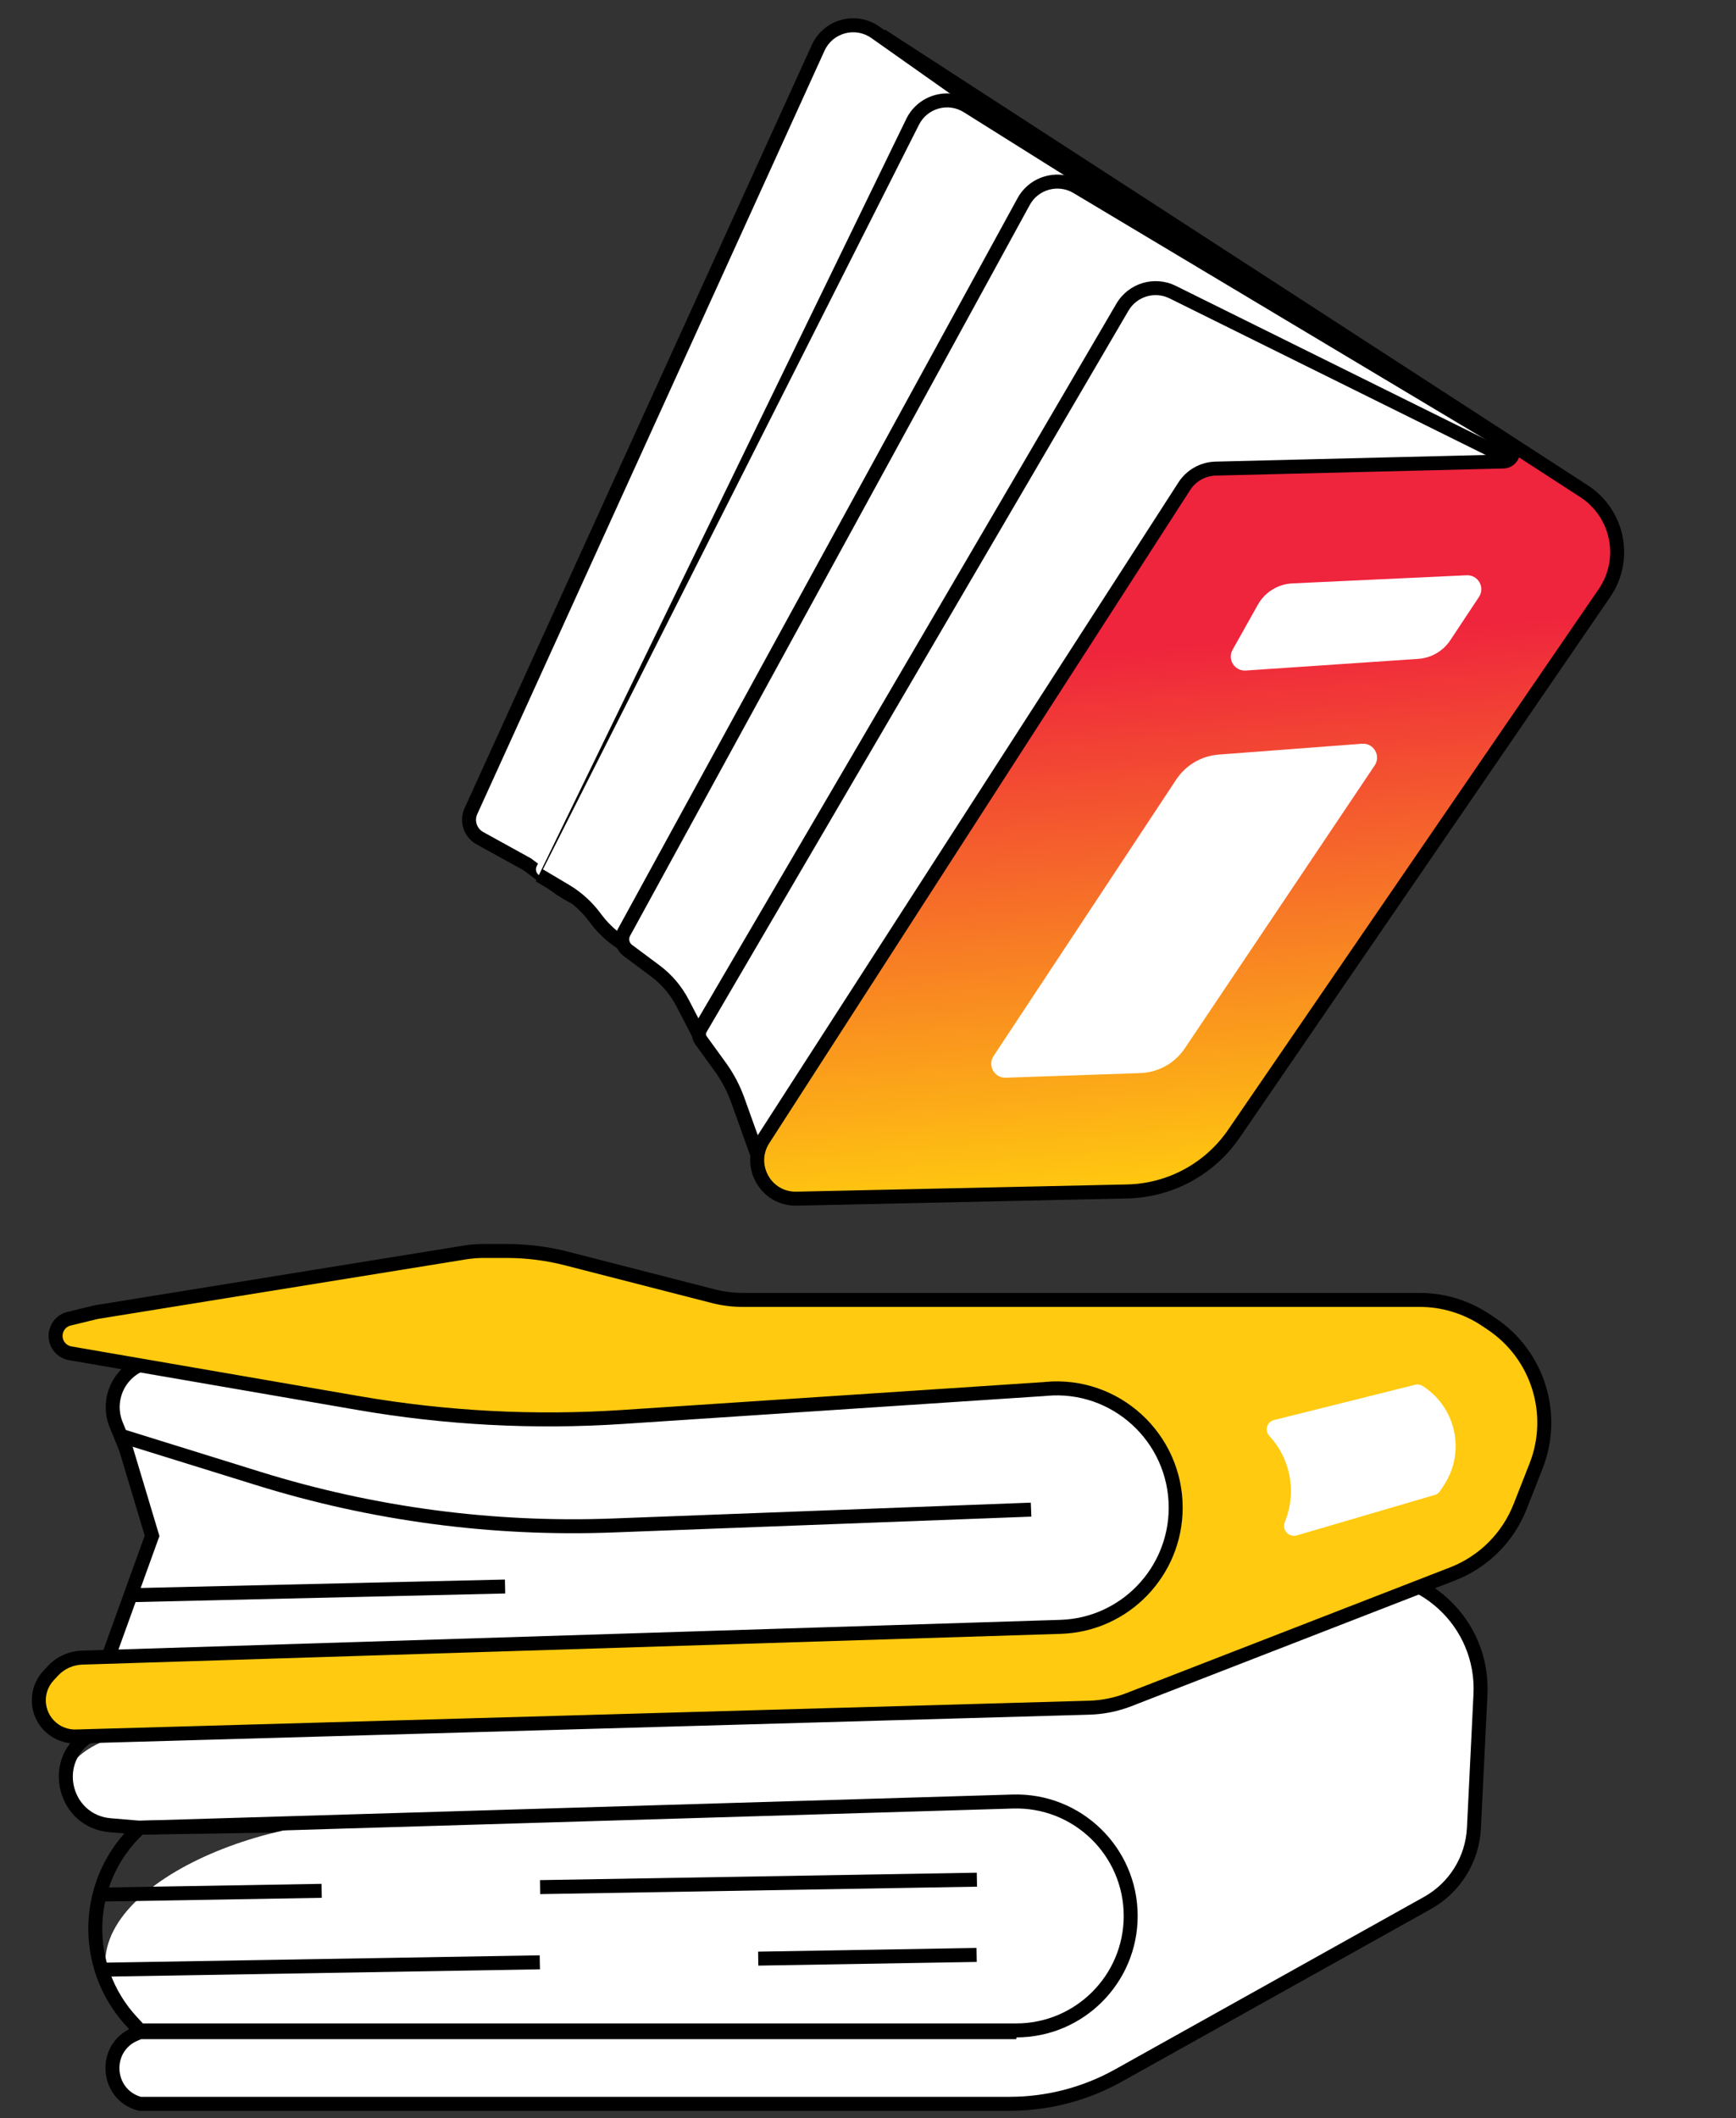
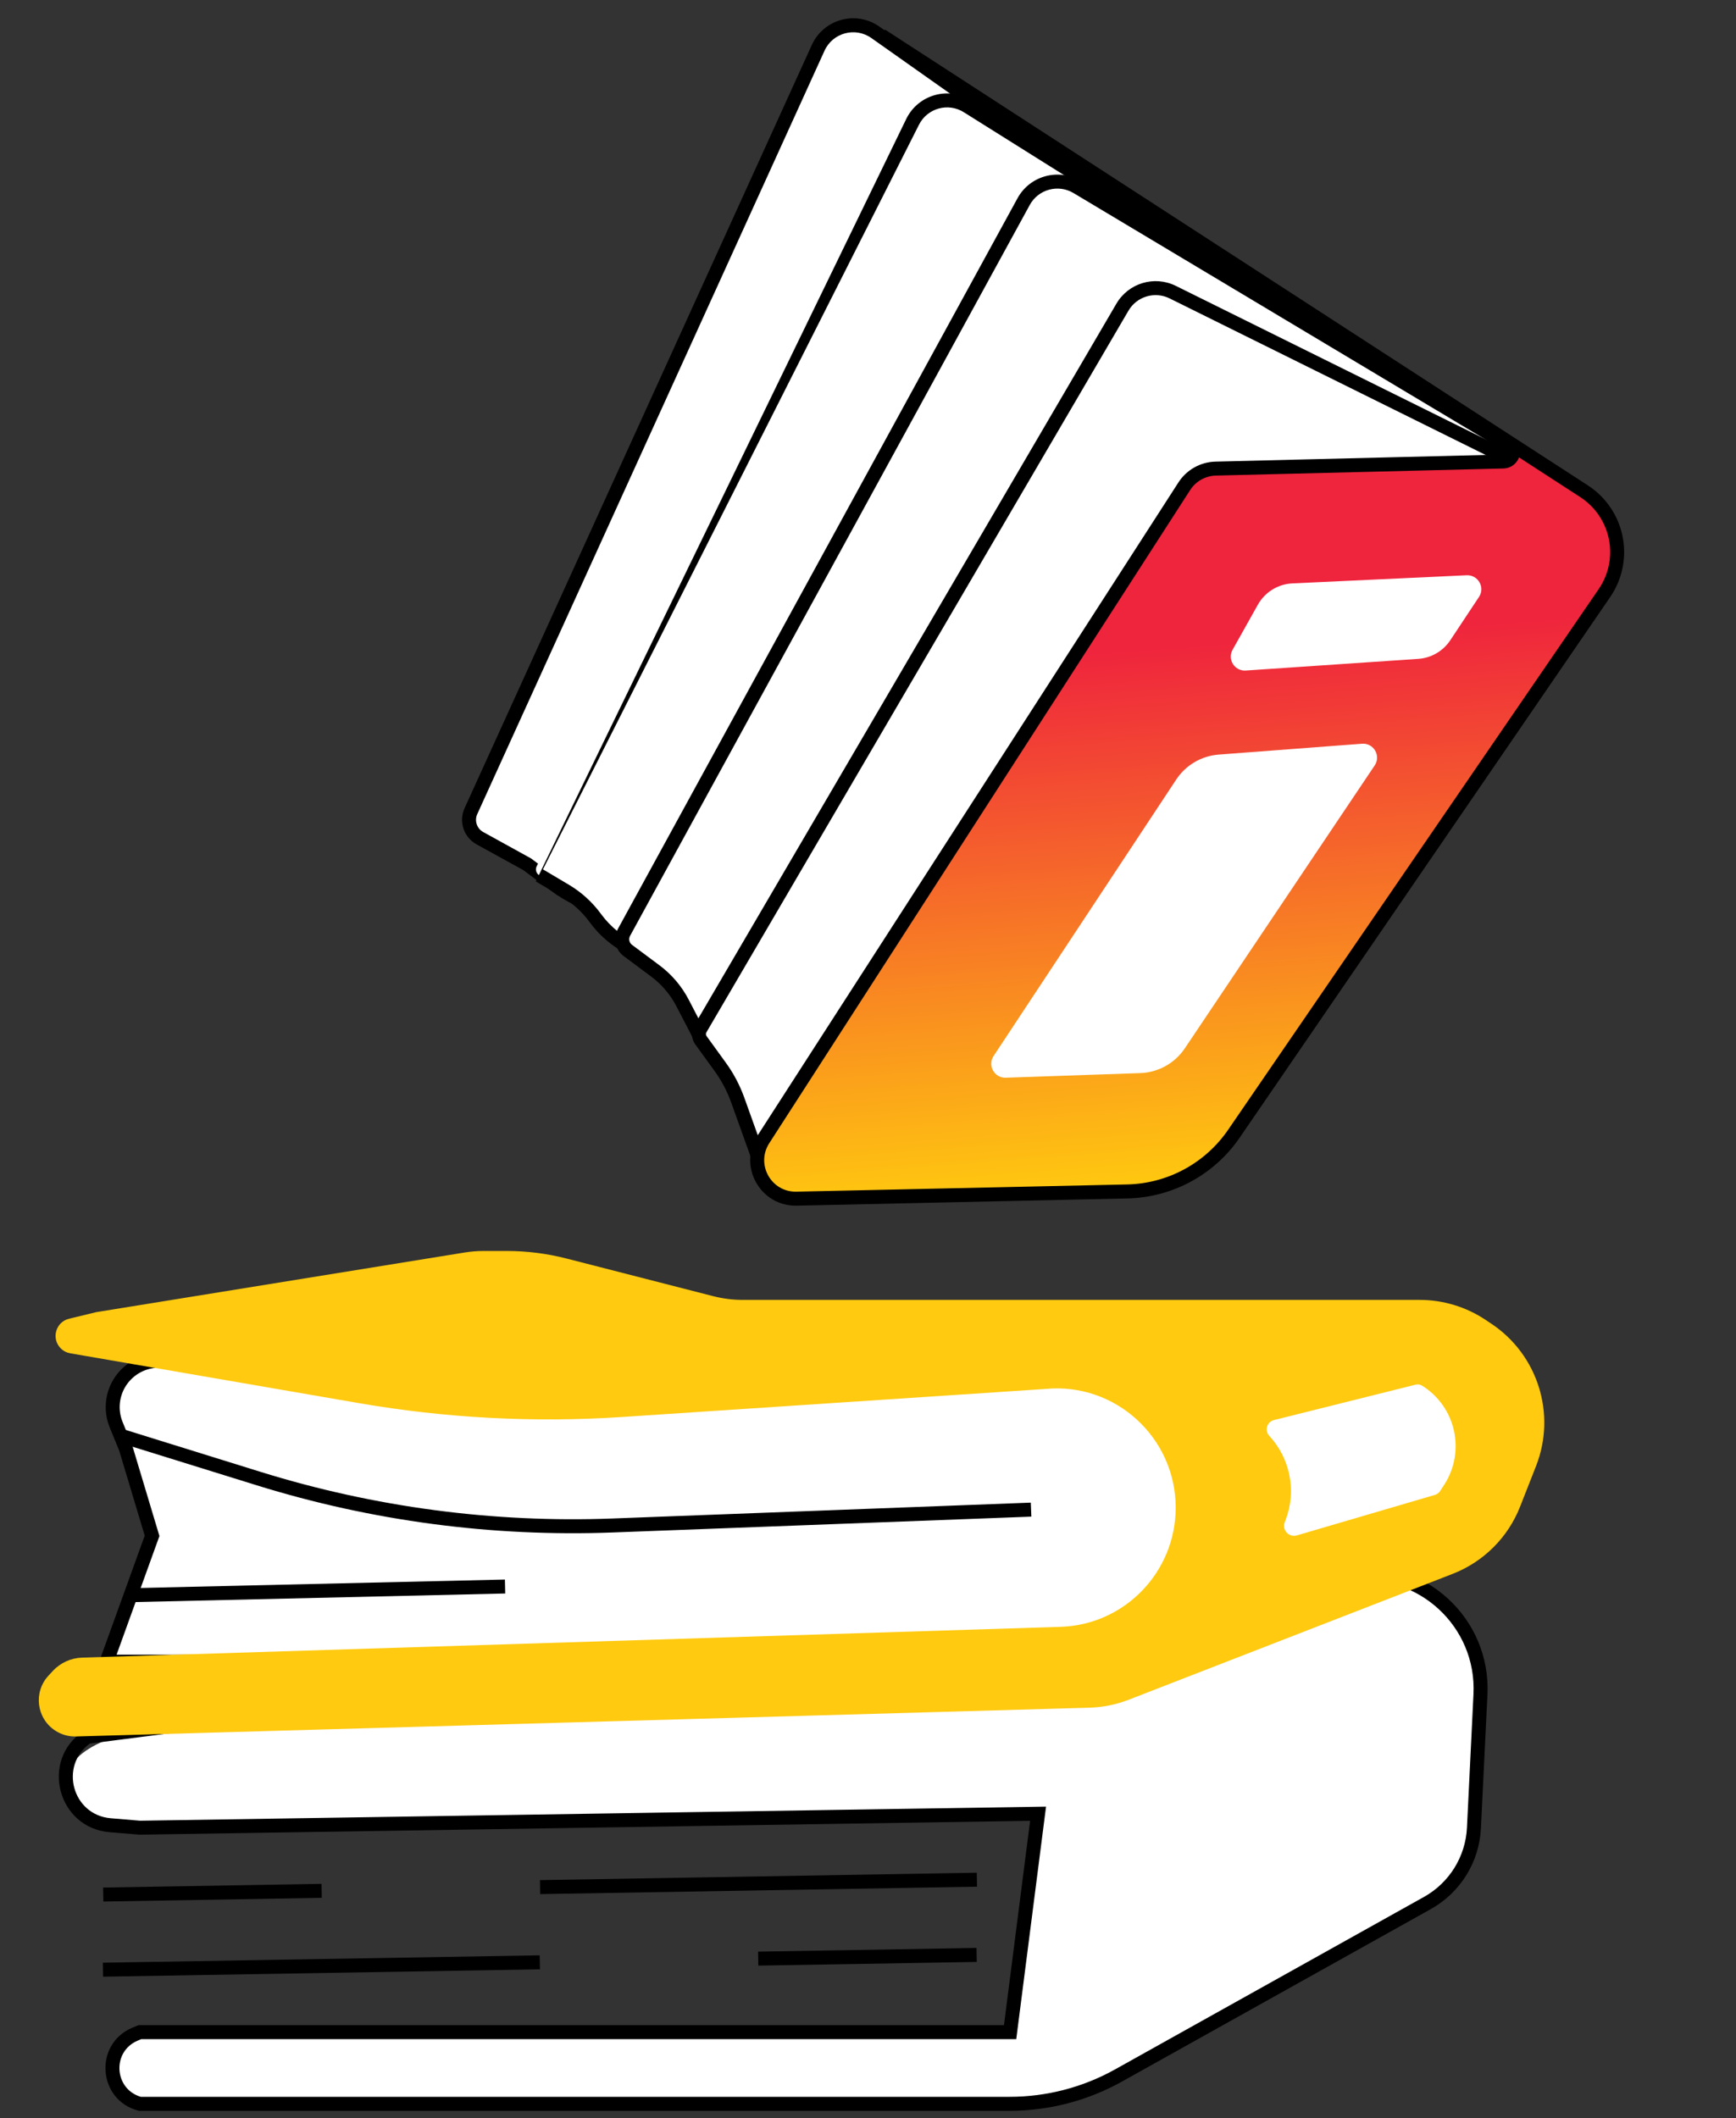
<svg xmlns="http://www.w3.org/2000/svg" width="50" height="61" viewBox="0 0 50 61" fill="none">
  <rect x="0" y="0" width="50" height="61" fill="#333333" stroke="none" />
  <path d="M23.565 1.377L13.563 23.361C13.433 23.649 13.545 23.988 13.821 24.14L15.183 24.892L15.981 25.488C16.414 25.811 16.91 26.04 17.438 26.157L18.309 26.352C19.636 26.648 20.705 27.625 21.119 28.92L21.627 30.506C22.066 31.878 23.238 32.887 24.66 33.117L28.848 33.794C30.394 34.044 31.936 33.326 32.741 31.983L43.571 13.893L25.212 0.931C24.644 0.53 23.853 0.745 23.565 1.377Z" fill="white" />
  <path fill-rule="evenodd" clip-rule="evenodd" d="M25.096 1.095C24.631 0.768 23.984 0.943 23.748 1.46L13.747 23.445C13.659 23.636 13.734 23.863 13.919 23.964L15.293 24.722L16.102 25.327C16.512 25.633 16.982 25.849 17.481 25.961L18.353 26.155C19.749 26.467 20.875 27.496 21.311 28.858L21.819 30.445C22.234 31.744 23.345 32.7 24.692 32.918L28.88 33.595C30.345 33.832 31.806 33.152 32.568 31.879L43.302 13.949L25.096 1.095ZM23.382 1.294C23.722 0.547 24.657 0.293 25.328 0.766L43.84 13.836L32.913 32.086C32.067 33.5 30.443 34.256 28.816 33.993L24.627 33.315C23.131 33.074 21.897 32.011 21.435 30.567L20.927 28.981C20.535 27.755 19.522 26.829 18.266 26.548L17.393 26.354C16.838 26.23 16.316 25.99 15.861 25.649L15.074 25.061L13.724 24.317C13.356 24.113 13.206 23.661 13.38 23.278L23.382 1.294Z" fill="black" />
  <path d="M26.289 3.5L15.458 24.948C15.41 25.042 15.444 25.157 15.535 25.212L16.283 25.655C16.615 25.852 16.905 26.114 17.135 26.425L17.157 26.455C17.742 27.246 18.696 27.677 19.676 27.594L20.91 27.49C22.313 27.371 23.394 28.704 22.988 30.052C22.604 31.329 23.556 32.616 24.889 32.622L31.462 32.654C32.819 32.661 34.079 31.947 34.771 30.779L44.87 13.729L27.866 3.061C27.314 2.715 26.583 2.918 26.289 3.5Z" fill="white" />
  <path fill-rule="evenodd" clip-rule="evenodd" d="M27.759 3.232C27.308 2.948 26.71 3.115 26.469 3.591L15.638 25.038L16.386 25.482C16.741 25.693 17.051 25.973 17.297 26.305L17.319 26.335C17.863 27.07 18.749 27.47 19.659 27.393L20.893 27.289C22.438 27.158 23.628 28.626 23.181 30.11C22.835 31.258 23.691 32.415 24.89 32.421L31.463 32.453C32.749 32.459 33.943 31.783 34.598 30.676L44.597 13.796L27.759 3.232ZM26.11 3.409C26.457 2.722 27.321 2.481 27.973 2.891L45.144 13.663L34.945 30.881C34.216 32.111 32.89 32.863 31.461 32.856L24.888 32.824C23.42 32.817 22.372 31.4 22.796 29.994C23.16 28.782 22.188 27.584 20.927 27.69L19.693 27.795C18.643 27.883 17.622 27.422 16.995 26.575L16.973 26.545C16.759 26.256 16.49 26.012 16.18 25.828L15.432 25.385M26.11 3.409L15.278 24.857L26.11 3.409Z" fill="black" />
  <path d="M29.482 5.807L17.97 26.857C17.873 27.033 17.921 27.253 18.082 27.373L18.871 27.961C19.201 28.207 19.47 28.523 19.659 28.888L20.146 29.826C20.397 30.309 20.931 30.577 21.468 30.488C22.023 30.397 22.57 30.684 22.811 31.191L23.43 32.497C24.065 33.834 25.538 34.557 26.984 34.239L32.027 33.131C33.131 32.888 34.072 32.169 34.596 31.167L44.011 13.157L31.022 5.388C30.483 5.065 29.784 5.255 29.482 5.807Z" fill="white" />
  <path fill-rule="evenodd" clip-rule="evenodd" d="M30.919 5.56C30.478 5.296 29.906 5.452 29.659 5.903L18.147 26.954C18.099 27.042 18.123 27.152 18.203 27.212L18.992 27.8C19.346 28.063 19.635 28.404 19.838 28.795L20.325 29.733C20.536 30.139 20.984 30.364 21.436 30.29C22.079 30.184 22.714 30.516 22.993 31.105L23.613 32.411C24.207 33.663 25.587 34.34 26.941 34.042L31.984 32.934C33.031 32.704 33.922 32.023 34.418 31.073L43.745 13.232L30.919 5.56ZM29.306 5.71C29.662 5.058 30.489 4.834 31.126 5.215L44.278 13.082L34.775 31.26C34.223 32.315 33.233 33.072 32.071 33.328L27.028 34.436C25.49 34.773 23.923 34.005 23.249 32.583L22.63 31.278C22.427 30.851 21.967 30.61 21.502 30.687C20.878 30.79 20.259 30.48 19.968 29.919L19.481 28.98C19.306 28.643 19.056 28.35 18.751 28.123L17.962 27.535C17.721 27.355 17.649 27.025 17.793 26.761L29.306 5.71Z" fill="black" />
  <path d="M32.328 8.847L20.172 29.63C20.111 29.733 20.118 29.863 20.188 29.959L20.744 30.727C20.955 31.019 21.124 31.339 21.246 31.678L21.91 33.527L33.249 32.95C34.566 32.883 35.756 32.142 36.397 30.99L45.68 14.31L33.776 8.413C33.255 8.155 32.622 8.344 32.328 8.847Z" fill="white" />
  <path fill-rule="evenodd" clip-rule="evenodd" d="M33.686 8.594C33.26 8.383 32.742 8.537 32.502 8.948L20.346 29.732C20.325 29.766 20.328 29.809 20.351 29.841L20.907 30.609C21.13 30.916 21.307 31.253 21.436 31.61L22.049 33.319L33.239 32.749C34.487 32.685 35.614 31.983 36.221 30.892L45.401 14.397L33.686 8.594ZM32.155 8.745C32.502 8.152 33.249 7.928 33.865 8.233L45.959 14.224L36.573 31.088C35.898 32.301 34.646 33.08 33.259 33.151L21.771 33.736L21.057 31.746C20.941 31.425 20.781 31.122 20.581 30.846L20.025 30.078C19.908 29.916 19.897 29.701 19.998 29.528L32.155 8.745Z" fill="black" />
  <path d="M45.625 14.149L43.448 12.737C43.696 12.899 43.587 13.285 43.291 13.292L35.014 13.496C34.648 13.505 34.309 13.695 34.111 14.003L21.987 32.815C21.506 33.562 22.055 34.542 22.942 34.522L32.467 34.315C33.698 34.288 34.842 33.669 35.538 32.653L46.211 17.081C46.516 16.637 46.637 16.093 46.549 15.562C46.454 14.982 46.118 14.469 45.625 14.149Z" fill="url(#paint0_linear_72_8161)" />
  <path fill-rule="evenodd" clip-rule="evenodd" d="M25.274 1.191L25.493 0.854L45.735 13.98C46.275 14.331 46.643 14.893 46.748 15.529C46.844 16.111 46.711 16.708 46.377 17.195L35.704 32.767C34.971 33.837 33.767 34.488 32.471 34.516L22.946 34.724C21.898 34.746 21.249 33.588 21.818 32.706L33.941 13.894C34.176 13.53 34.576 13.305 35.009 13.295L43.285 13.091C43.384 13.088 43.42 12.959 43.337 12.905L25.274 1.191ZM43.752 13.174L45.516 14.318C45.961 14.607 46.264 15.07 46.351 15.594C46.43 16.074 46.32 16.566 46.045 16.967L35.372 32.539C34.712 33.502 33.629 34.088 32.462 34.113L22.937 34.321C22.211 34.337 21.763 33.535 22.156 32.925L34.28 14.112C34.442 13.86 34.719 13.705 35.019 13.697L43.295 13.493C43.523 13.488 43.684 13.349 43.752 13.174Z" fill="black" />
  <path d="M35.501 18.713L36.228 17.417C36.432 17.053 36.809 16.821 37.225 16.802L42.243 16.568C42.572 16.553 42.78 16.918 42.598 17.192L41.772 18.438C41.564 18.752 41.222 18.951 40.847 18.976L35.879 19.312C35.56 19.333 35.344 18.992 35.501 18.713Z" fill="white" />
  <path d="M28.617 30.414L33.877 22.452C34.152 22.036 34.603 21.771 35.099 21.733L39.229 21.42C39.564 21.395 39.781 21.767 39.593 22.046L34.124 30.194C33.836 30.623 33.359 30.888 32.842 30.906L28.967 31.039C28.64 31.05 28.437 30.687 28.617 30.414Z" fill="white" />
  <path d="M3.174 52.568L4.027 52.639L29.899 52.236L29.093 58.528H4.027L3.892 58.584C3.33 58.819 3.138 59.402 3.287 59.886C3.496 60.565 4.386 60.592 5.096 60.592H29.077C30.177 60.592 31.258 60.31 32.218 59.774L41.114 54.806C41.902 54.366 42.408 53.551 42.452 52.649L42.64 48.801C42.741 46.735 40.95 45.08 38.899 45.343L4.411 49.778C3.165 49.938 1.532 50.539 1.999 51.705C2.18 52.157 2.591 52.519 3.174 52.568Z" fill="white" />
  <path fill-rule="evenodd" clip-rule="evenodd" d="M42.439 48.791C42.534 46.85 40.852 45.295 38.924 45.543L2.591 50.215C1.701 50.854 2.082 52.275 3.191 52.367L4.034 52.438L30.128 52.032L29.27 58.729H4.067L3.97 58.77C3.218 59.083 3.283 60.163 4.055 60.39H29.077C30.142 60.39 31.19 60.118 32.12 59.598L41.016 54.631C41.743 54.224 42.21 53.472 42.251 52.639L42.439 48.791ZM38.873 45.144C41.049 44.864 42.949 46.619 42.841 48.81L42.653 52.659C42.606 53.63 42.061 54.508 41.212 54.982L32.316 59.95C31.326 60.503 30.211 60.793 29.077 60.793H4.001L3.975 60.786C2.809 60.475 2.701 58.863 3.815 58.398L3.987 58.327H28.916L29.669 52.441L4.02 52.84L3.157 52.769C1.653 52.643 1.15 50.691 2.405 49.854L2.445 49.828L38.873 45.144Z" fill="black" />
-   <path d="M29.171 51.885L10.228 52.453C6.227 52.573 1.075 55.271 3.786 58.216L4.027 58.478H29.269C31.09 58.478 32.566 57.002 32.566 55.181C32.566 53.321 31.029 51.829 29.171 51.885Z" fill="white" />
-   <path fill-rule="evenodd" clip-rule="evenodd" d="M32.365 55.181C32.365 53.435 30.922 52.034 29.176 52.087L4.109 52.838C2.632 54.241 2.549 56.575 3.934 58.08L4.115 58.276H29.269C30.979 58.276 32.365 56.89 32.365 55.181ZM29.164 51.684C31.136 51.625 32.767 53.208 32.767 55.181C32.767 57.113 31.201 58.679 29.269 58.679H3.939L3.638 58.352C2.085 56.665 2.198 54.037 3.891 52.49L3.946 52.44L29.164 51.684Z" fill="black" />
  <path d="M4.379 44.233L3.071 47.857H31.19C31.698 47.857 32.2 47.744 32.66 47.526L36.334 45.779C37.43 45.258 38.168 44.196 38.274 42.988L38.324 42.429C38.502 40.407 36.89 38.675 34.86 38.707L4.561 39.189C4.131 39.196 3.731 39.409 3.485 39.762C3.227 40.134 3.174 40.611 3.345 41.03L3.624 41.717L4.379 44.233Z" fill="white" />
  <path fill-rule="evenodd" clip-rule="evenodd" d="M38.123 42.411C38.291 40.508 36.774 38.878 34.863 38.908L4.564 39.391C4.199 39.396 3.859 39.578 3.65 39.877C3.431 40.193 3.386 40.598 3.531 40.954L3.815 41.65L4.592 44.239L3.358 47.656H31.19C31.669 47.656 32.141 47.55 32.573 47.344L36.248 45.597C37.279 45.107 37.974 44.107 38.074 42.97L38.123 42.411ZM34.856 38.506C37.006 38.471 38.713 40.305 38.524 42.447L38.475 43.005C38.362 44.285 37.581 45.409 36.421 45.961L32.746 47.708C32.26 47.939 31.728 48.059 31.19 48.059H2.784L4.168 44.228L3.435 41.784L3.158 41.106C2.962 40.623 3.023 40.075 3.32 39.647C3.602 39.241 4.063 38.996 4.558 38.988L34.856 38.506Z" fill="black" />
  <path d="M10.341 40.412L2.023 38.976C1.92 38.958 1.824 38.909 1.75 38.834C1.469 38.554 1.604 38.073 1.99 37.98L2.771 37.791L13.384 36.073C13.565 36.044 13.747 36.029 13.931 36.029H14.592C15.175 36.029 15.755 36.102 16.319 36.247L20.543 37.331C20.821 37.402 21.107 37.438 21.394 37.438H40.889C41.564 37.438 42.224 37.638 42.786 38.012L42.952 38.123C44.293 39.016 44.83 40.723 44.241 42.223L43.782 43.391C43.433 44.281 42.727 44.984 41.836 45.33L32.513 48.952C32.148 49.094 31.762 49.172 31.371 49.183L2.191 50.012C1.978 50.019 1.769 49.959 1.591 49.843C1.049 49.489 0.956 48.733 1.397 48.259L1.523 48.123C1.741 47.889 2.044 47.751 2.364 47.741L30.547 46.854C32.394 46.796 33.862 45.271 33.862 43.422C33.862 41.407 32.129 39.815 30.121 40.002L30.082 40.005L17.924 40.81C15.39 40.978 12.844 40.844 10.341 40.412Z" fill="#FFCA0F" />
-   <path fill-rule="evenodd" clip-rule="evenodd" d="M13.352 35.874C13.543 35.843 13.737 35.828 13.931 35.828H14.593C15.192 35.828 15.789 35.903 16.369 36.052L20.594 37.136C20.855 37.203 21.124 37.237 21.394 37.237H40.889C41.604 37.237 42.303 37.449 42.898 37.845L43.064 37.956C44.484 38.901 45.052 40.709 44.429 42.296L43.97 43.464C43.6 44.407 42.853 45.151 41.909 45.518L32.586 49.14C32.2 49.29 31.791 49.372 31.377 49.384L2.197 50.214C1.943 50.221 1.693 50.15 1.481 50.012C0.834 49.59 0.724 48.687 1.25 48.122L1.376 47.986C1.631 47.712 1.984 47.551 2.358 47.54L30.541 46.653C32.279 46.599 33.661 45.163 33.661 43.422C33.661 41.524 32.028 40.026 30.14 40.202L30.096 40.206L17.938 41.011C15.387 41.18 12.826 41.045 10.307 40.61L1.989 39.174C1.845 39.149 1.712 39.08 1.608 38.977C1.216 38.585 1.404 37.915 1.943 37.784L2.731 37.593L13.352 35.874ZM13.931 36.23C13.758 36.23 13.586 36.244 13.416 36.272L2.811 37.988L2.037 38.176C1.804 38.232 1.723 38.522 1.892 38.692C1.937 38.737 1.995 38.767 2.057 38.778L10.375 40.214C12.863 40.643 15.392 40.776 17.911 40.609L30.067 39.805L30.103 39.801C32.229 39.603 34.063 41.289 34.063 43.422C34.063 45.379 32.51 46.994 30.553 47.056L2.371 47.942C2.104 47.951 1.852 48.065 1.671 48.26L1.545 48.396C1.189 48.779 1.264 49.389 1.701 49.675C1.845 49.768 2.014 49.816 2.185 49.811L31.365 48.982C31.733 48.971 32.097 48.898 32.44 48.764L41.763 45.143C42.602 44.817 43.266 44.155 43.595 43.317L44.054 42.149C44.608 40.738 44.103 39.131 42.841 38.291L42.675 38.18C42.146 37.828 41.524 37.64 40.889 37.64H21.394C21.09 37.64 20.788 37.602 20.494 37.526L16.269 36.442C15.721 36.301 15.158 36.23 14.593 36.23H13.931Z" fill="black" />
  <path fill-rule="evenodd" clip-rule="evenodd" d="M7.385 42.775L3.464 41.557L3.583 41.172L7.505 42.391C10.784 43.41 14.213 43.864 17.644 43.734L29.689 43.277L29.705 43.68L17.659 44.136C14.182 44.268 10.708 43.808 7.385 42.775Z" fill="black" />
  <path fill-rule="evenodd" clip-rule="evenodd" d="M14.551 45.894L3.679 46.146L3.67 45.743L14.542 45.492L14.551 45.894Z" fill="black" />
  <path d="M37.003 43.842L37.026 43.782C37.346 42.949 37.164 42.007 36.557 41.353C36.415 41.2 36.489 40.95 36.692 40.899L40.772 39.879C40.835 39.863 40.902 39.874 40.958 39.908C41.933 40.514 42.219 41.803 41.594 42.765L41.478 42.943C41.444 42.996 41.391 43.035 41.331 43.053L37.351 44.221C37.123 44.288 36.917 44.064 37.003 43.842Z" fill="white" />
  <path fill-rule="evenodd" clip-rule="evenodd" d="M28.14 54.338L15.558 54.552L15.552 54.149L28.133 53.935L28.14 54.338ZM9.268 54.659L2.977 54.766L2.97 54.363L9.261 54.256L9.268 54.659Z" fill="black" />
  <path fill-rule="evenodd" clip-rule="evenodd" d="M28.132 56.505L21.841 56.611L21.835 56.209L28.125 56.102L28.132 56.505ZM15.551 56.718L2.969 56.93L2.963 56.527L15.544 56.315L15.551 56.718Z" fill="black" />
  <defs>
    <linearGradient id="paint0_linear_72_8161" x1="34.029" y1="18.524" x2="35.199" y2="34.145" gradientUnits="userSpaceOnUse">
      <stop stop-color="#EF243D" />
      <stop offset="1" stop-color="#FFCA0F" />
    </linearGradient>
  </defs>
</svg>